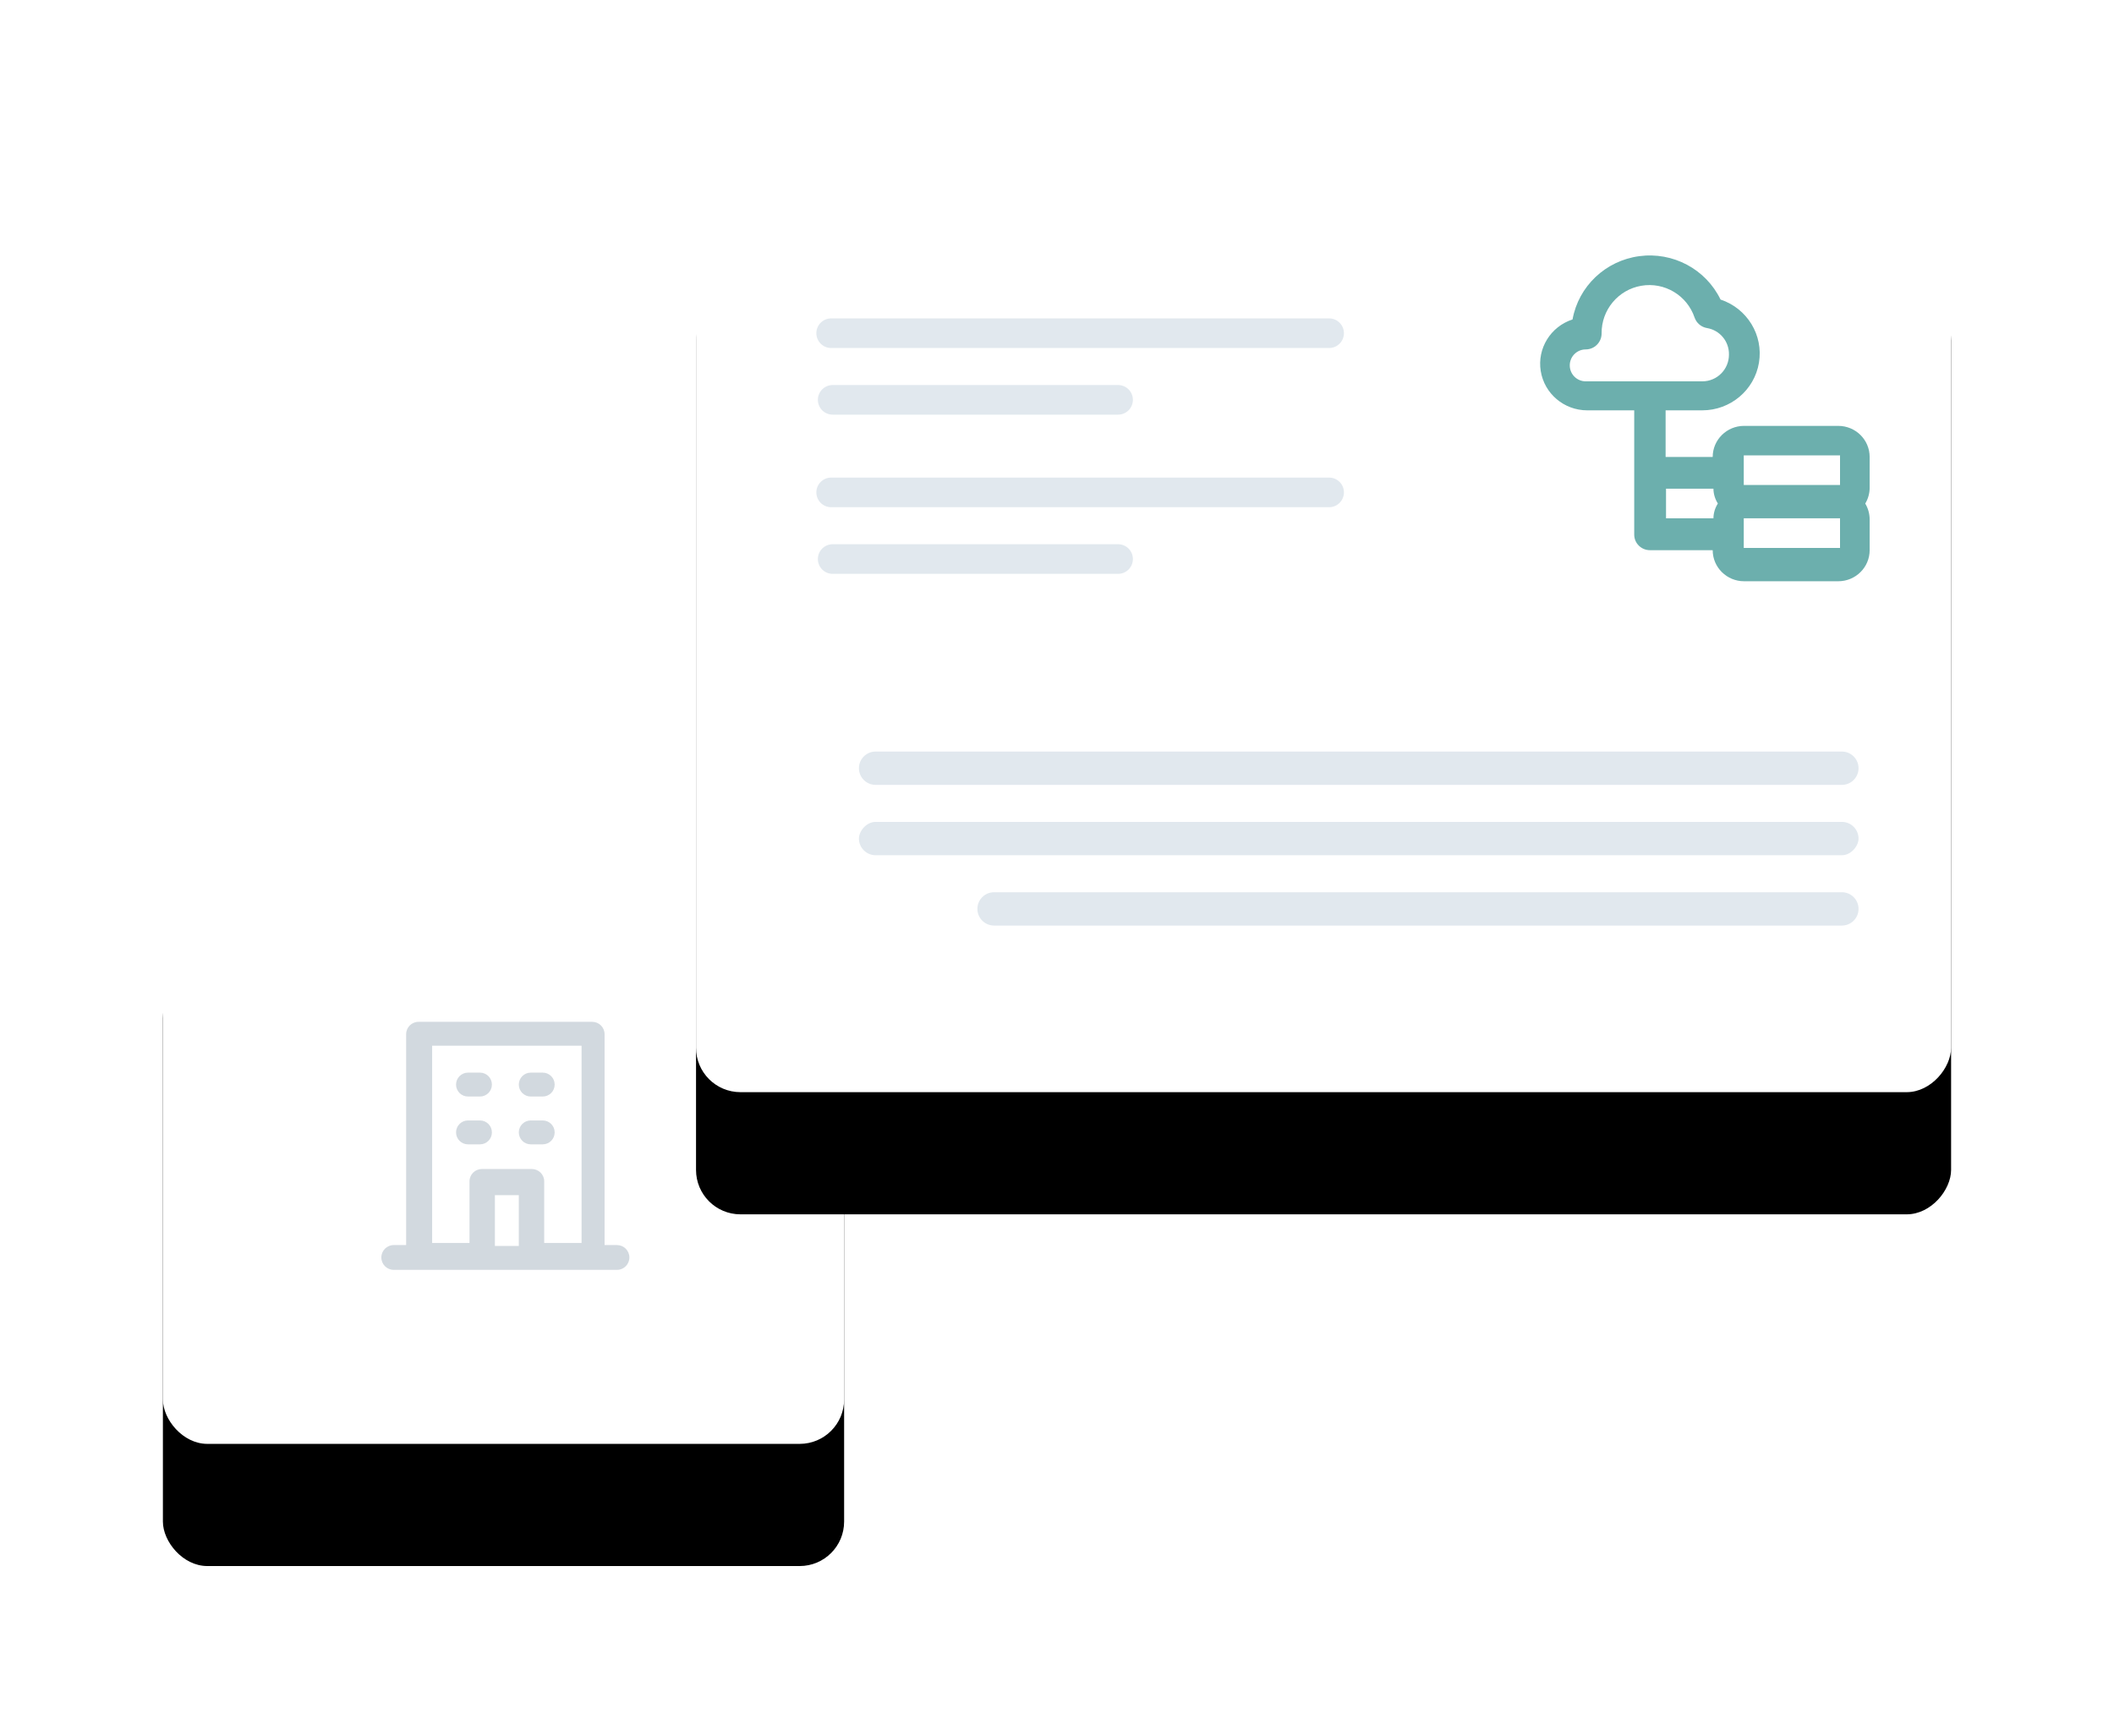
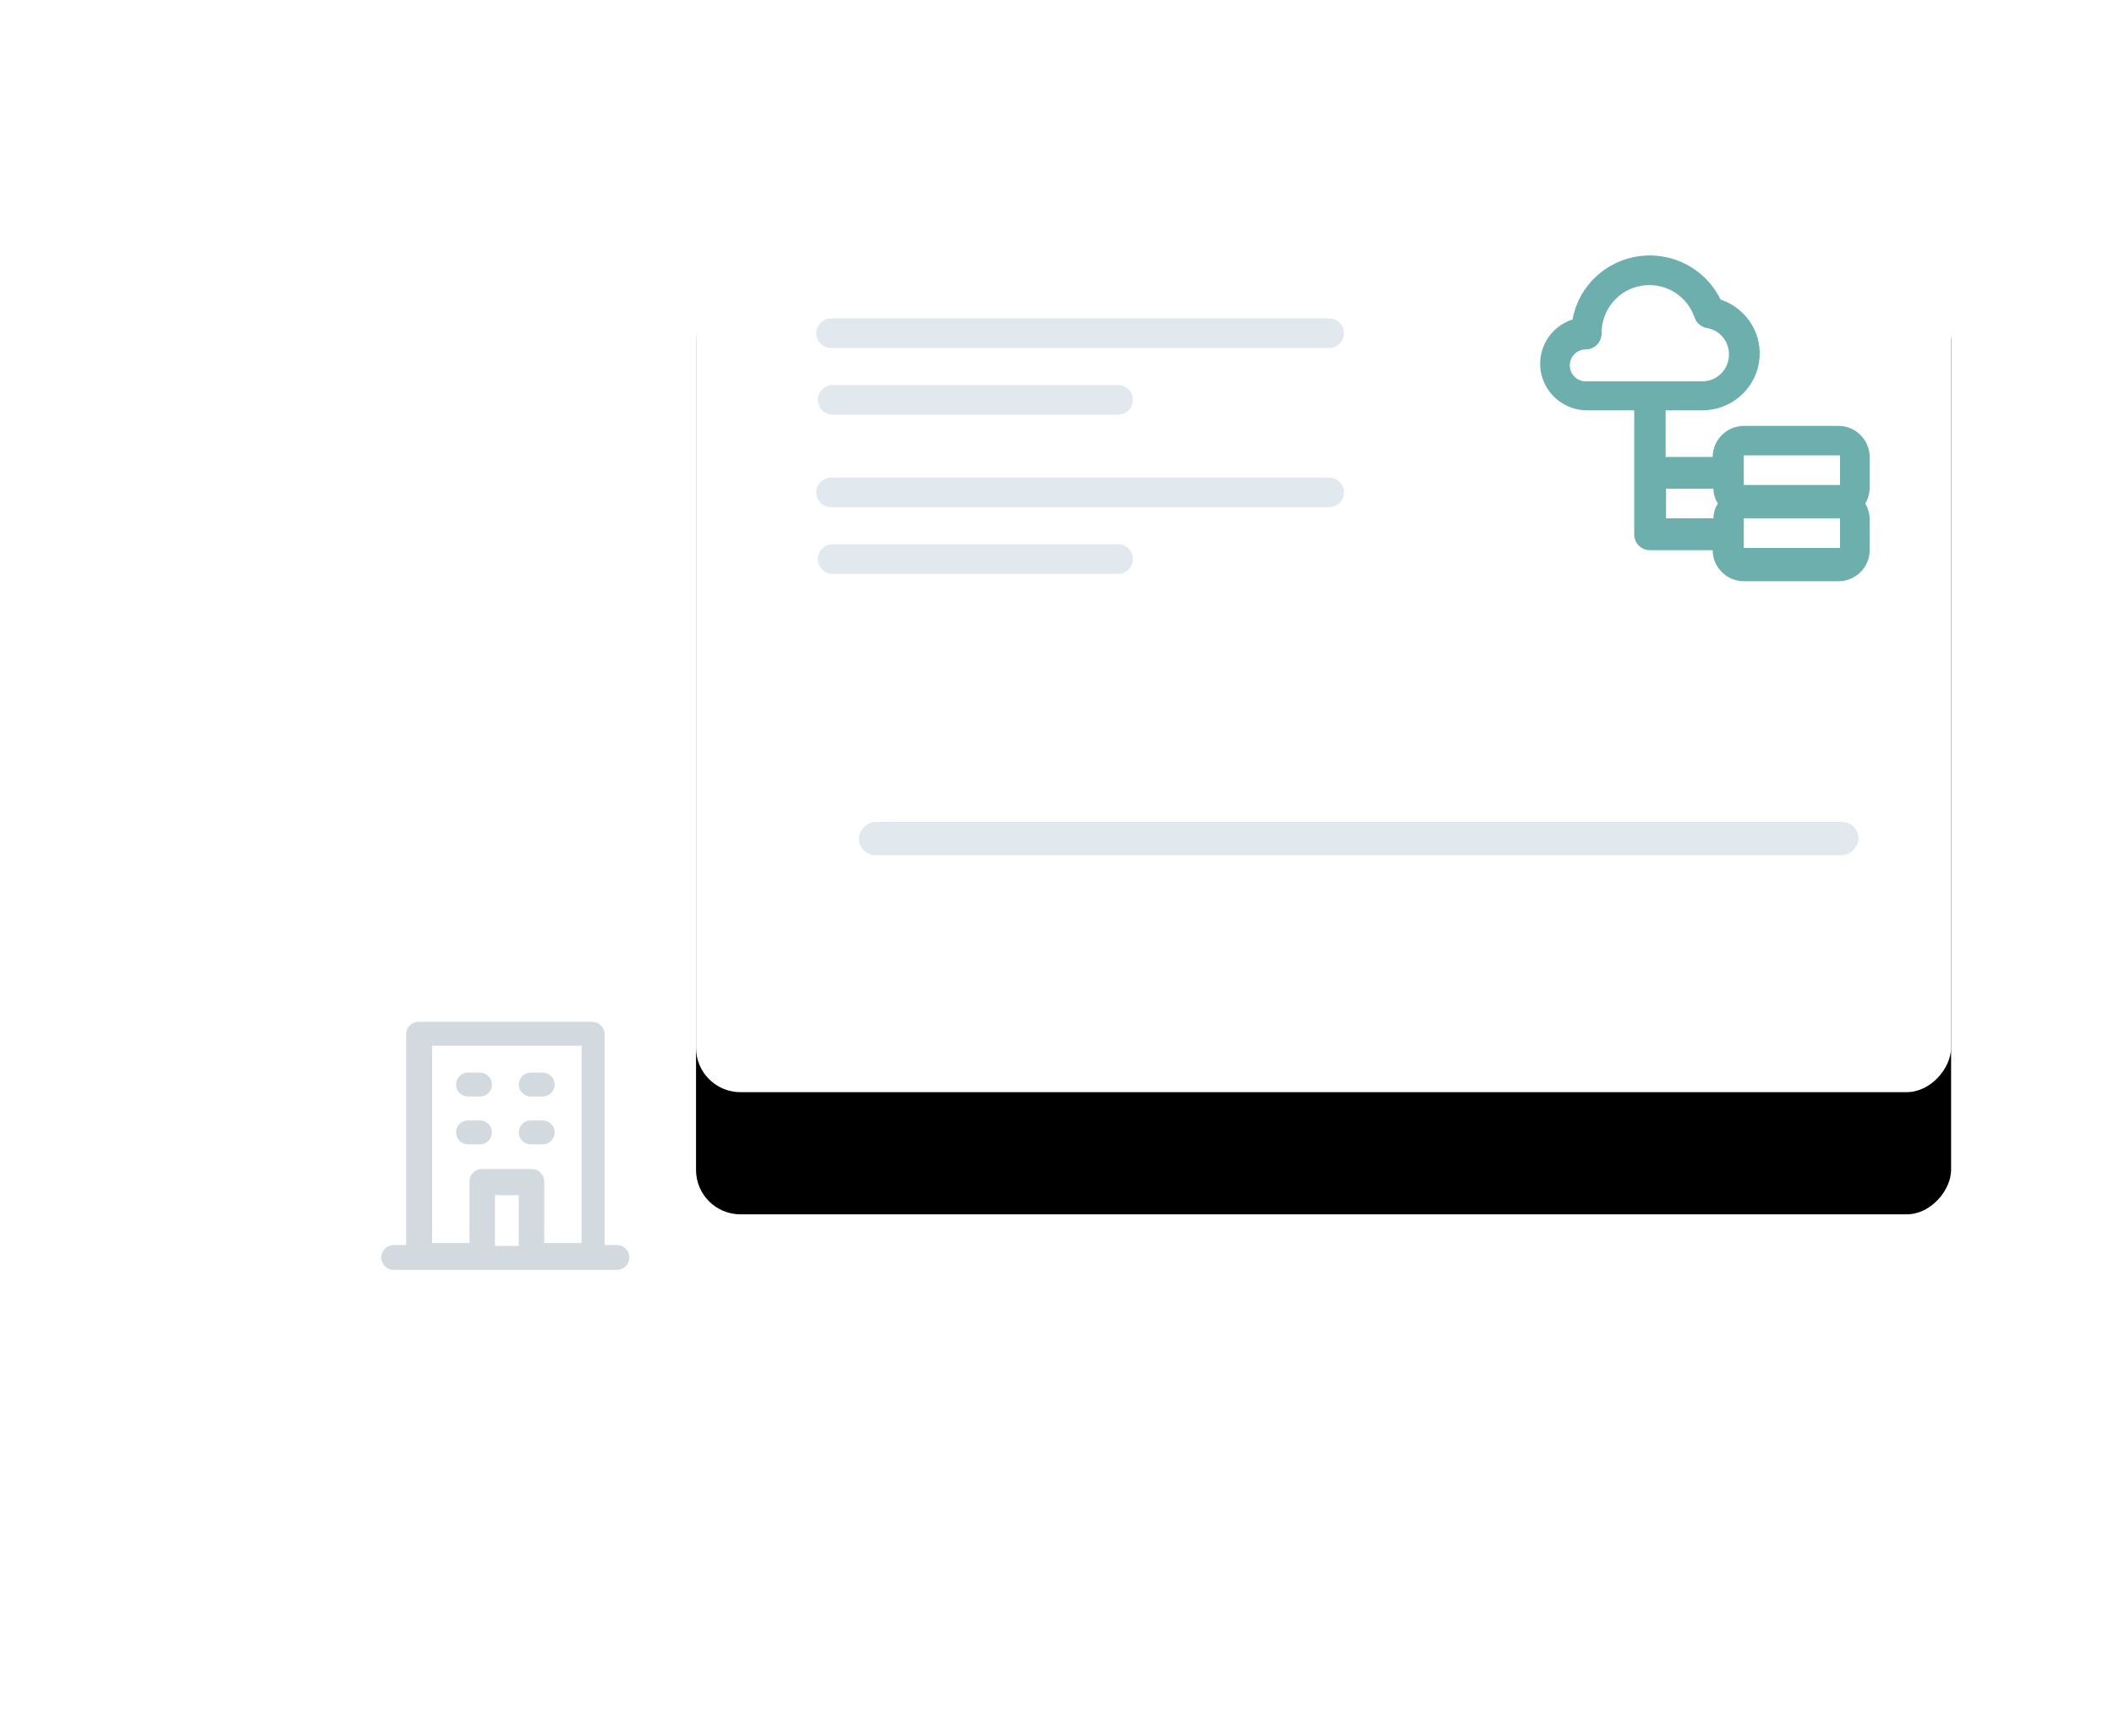
<svg xmlns="http://www.w3.org/2000/svg" xmlns:xlink="http://www.w3.org/1999/xlink" width="571px" height="469px" viewBox="0 0 571 469" version="1.1">
  <title>Group 5</title>
  <desc>Created with Sketch.</desc>
  <defs>
-     <rect id="path-1" x="0" y="0" width="184" height="160" rx="12" />
    <filter x="-45.4%" y="-54.1%" width="190.8%" height="228.1%" filterUnits="objectBoundingBox" id="filter-2">
      <feOffset dx="0" dy="36" in="SourceAlpha" result="shadowOffsetOuter1" />
      <feGaussianBlur stdDeviation="21.5" in="shadowOffsetOuter1" result="shadowBlurOuter1" />
      <feColorMatrix values="0 0 0 0 0   0 0 0 0 0   0 0 0 0 0  0 0 0 0.201 0" type="matrix" in="shadowBlurOuter1" result="shadowMatrixOuter1" />
      <feOffset dx="0" dy="-3" in="SourceAlpha" result="shadowOffsetOuter2" />
      <feGaussianBlur stdDeviation="22" in="shadowOffsetOuter2" result="shadowBlurOuter2" />
      <feColorMatrix values="0 0 0 0 0   0 0 0 0 0   0 0 0 0 0  0 0 0 0.031 0" type="matrix" in="shadowBlurOuter2" result="shadowMatrixOuter2" />
      <feMerge>
        <feMergeNode in="shadowMatrixOuter1" />
        <feMergeNode in="shadowMatrixOuter2" />
      </feMerge>
    </filter>
    <rect id="path-3" x="0" y="0" width="339" height="248" rx="12" />
    <filter x="-24.6%" y="-34.9%" width="149.3%" height="182.7%" filterUnits="objectBoundingBox" id="filter-4">
      <feOffset dx="0" dy="36" in="SourceAlpha" result="shadowOffsetOuter1" />
      <feGaussianBlur stdDeviation="21.5" in="shadowOffsetOuter1" result="shadowBlurOuter1" />
      <feColorMatrix values="0 0 0 0 0   0 0 0 0 0   0 0 0 0 0  0 0 0 0.201 0" type="matrix" in="shadowBlurOuter1" result="shadowMatrixOuter1" />
      <feOffset dx="0" dy="-3" in="SourceAlpha" result="shadowOffsetOuter2" />
      <feGaussianBlur stdDeviation="22" in="shadowOffsetOuter2" result="shadowBlurOuter2" />
      <feColorMatrix values="0 0 0 0 0   0 0 0 0 0   0 0 0 0 0  0 0 0 0.031 0" type="matrix" in="shadowBlurOuter2" result="shadowMatrixOuter2" />
      <feMerge>
        <feMergeNode in="shadowMatrixOuter1" />
        <feMergeNode in="shadowMatrixOuter2" />
      </feMerge>
    </filter>
  </defs>
  <g id="Landing-page" stroke="none" stroke-width="1" fill="none" fill-rule="evenodd">
    <g id="1.9--Security" transform="translate(-774, -981)">
      <g id="Group-6" transform="translate(139, 1028)">
        <g id="Group-5" transform="translate(679, 0)">
          <g id="Group-51" transform="translate(0, 183)">
            <g id="Group-31">
              <g id="mcokup-2">
                <g id="Group-4">
                  <g id="Rectangle-5">
                    <use fill="black" fill-opacity="1" filter="url(#filter-2)" xlink:href="#path-1" />
                    <use fill="#FFFFFF" fill-rule="evenodd" xlink:href="#path-1" />
                  </g>
                  <g id="building" opacity="0.5" transform="translate(59, 46)" fill="#A6B3BF" fill-rule="nonzero">
                    <path d="M40.361,20.181 L43.59,20.181 C45.374,20.181 46.819,18.735 46.819,16.952 C46.819,15.169 45.374,13.723 43.59,13.723 L40.361,13.723 C38.578,13.723 37.133,15.169 37.133,16.952 C37.133,18.735 38.578,20.181 40.361,20.181 Z M40.361,33.096 L43.59,33.096 C45.374,33.096 46.819,31.651 46.819,29.867 C46.819,28.084 45.374,26.639 43.59,26.639 L40.361,26.639 C38.578,26.639 37.133,28.084 37.133,29.867 C37.133,31.651 38.578,33.096 40.361,33.096 Z M23.41,20.181 L26.639,20.181 C28.422,20.181 29.867,18.735 29.867,16.952 C29.867,15.169 28.422,13.723 26.639,13.723 L23.41,13.723 C21.626,13.723 20.181,15.169 20.181,16.952 C20.181,18.735 21.626,20.181 23.41,20.181 Z M23.41,33.096 L26.639,33.096 C28.422,33.096 29.867,31.651 29.867,29.867 C29.867,28.084 28.422,26.639 26.639,26.639 L23.41,26.639 C21.626,26.639 20.181,28.084 20.181,29.867 C20.181,31.651 21.626,33.096 23.41,33.096 Z M63.65,60.3 L60.3,60.3 L60.3,3.35 C60.3,1.5 58.8,0 56.95,0 L10.05,0 C8.2,0 6.7,1.5 6.7,3.35 L6.7,60.3 L3.35,60.3 C1.5,60.3 0,61.8 0,63.65 C0,65.5 1.5,67 3.35,67 L63.65,67 C65.5,67 67,65.5 67,63.65 C67,61.8 65.5,60.3 63.65,60.3 Z M37.133,60.542 L30.675,60.542 L30.675,46.819 L37.133,46.819 L37.133,60.542 Z M54.084,59.735 L43.994,59.735 L43.994,43.086 C43.994,41.247 42.488,39.756 40.631,39.756 L27.177,39.756 C25.319,39.756 23.813,41.247 23.813,43.086 L23.813,59.735 L13.723,59.735 L13.723,6.458 L54.084,6.458 L54.084,59.735 Z" id="Shape" />
                  </g>
                </g>
              </g>
            </g>
          </g>
          <g id="Group-51" transform="translate(313.5, 124) scale(-1, 1) translate(-313.5, -124) translate(144, 0)">
            <g id="Group-31">
              <g id="mcokup-2">
                <g id="Group-4">
                  <g id="Rectangle-5">
                    <use fill="black" fill-opacity="1" filter="url(#filter-4)" xlink:href="#path-3" />
                    <use fill="#FFFFFF" fill-rule="evenodd" xlink:href="#path-3" />
                  </g>
                  <g id="cloud-database-tree" transform="translate(22, 22)" fill="#0B7A76" fill-opacity="0.6" fill-rule="nonzero">
                    <path d="M89,54.425 C89,49.79 85.204,46.032 80.521,46.032 L55.085,46.032 C50.402,46.032 46.606,49.79 46.606,54.425 L33.888,54.425 L33.888,41.835 L43.766,41.835 C51.375,41.847 57.871,36.395 59.103,28.962 C60.335,21.528 55.94,14.307 48.726,11.911 C44.748,3.701 35.876,-1.033 26.762,0.192 C17.647,1.416 10.371,8.32 8.748,17.283 C2.818,19.213 -0.821,25.118 0.159,31.221 C1.139,37.324 6.448,41.821 12.691,41.835 L25.409,41.835 L25.409,75.41 C25.409,77.727 27.307,79.606 29.648,79.606 L46.606,79.606 C46.606,84.242 50.402,88 55.085,88 L80.521,88 C85.204,88 89,84.242 89,79.606 L89,71.213 C88.984,69.735 88.575,68.287 87.813,67.016 C88.575,65.745 88.984,64.297 89,62.819 L89,54.425 Z M12.3,34 C9.925,34 8,32.071 8,29.691 C8,27.312 9.925,25.382 12.3,25.382 C14.674,25.382 16.6,23.453 16.6,21.074 C16.528,14.722 21.073,9.259 27.321,8.187 C33.569,7.115 39.669,10.751 41.71,16.765 C42.224,18.257 43.511,19.348 45.064,19.609 C48.556,20.188 51.088,23.258 50.998,26.804 C50.998,30.778 47.783,34 43.817,34 L12.3,34 Z M46.805,71 L34,71 L34,63 L46.805,63 C46.82,64.409 47.233,65.789 48,67 C47.233,68.211 46.82,69.591 46.805,71 Z M55,79 L55,71 L81,71 L81,79 L55,79 Z M55,62 L55,54 L81,54 L81,62 L55,62 Z" id="Shape" transform="translate(44.5, 44) scale(-1, 1) translate(-44.5, -44) " />
                  </g>
                </g>
                <path d="M168,39 L302.5,39 C304.709,39 306.5,40.791 306.5,43 L306.5,43 C306.5,45.209 304.709,47 302.5,47 L168,47 C165.791,47 164,45.209 164,43 L164,43 C164,40.791 165.791,39 168,39 Z" id="Rectangle-7" fill="#E1E8EE" />
                <path d="M225,57 L302.09,57 C304.299,57 306.09,58.791 306.09,61 L306.09,61 C306.09,63.209 304.299,65 302.09,65 L225,65 C222.791,65 221,63.209 221,61 L221,61 C221,58.791 222.791,57 225,57 Z" id="Rectangle-7-Copy" fill="#E1E8EE" />
                <path d="M168,82 L302.5,82 C304.709,82 306.5,83.791 306.5,86 L306.5,86 C306.5,88.209 304.709,90 302.5,90 L168,90 C165.791,90 164,88.209 164,86 L164,86 C164,83.791 165.791,82 168,82 Z" id="Rectangle-7" fill="#E1E8EE" />
                <path d="M225,100 L302.09,100 C304.299,100 306.09,101.791 306.09,104 L306.09,104 C306.09,106.209 304.299,108 302.09,108 L225,108 C222.791,108 221,106.209 221,104 L221,104 C221,101.791 222.791,100 225,100 Z" id="Rectangle-7-Copy" fill="#E1E8EE" />
                <g id="Group-3" transform="translate(25, 156)" fill="#E1E8EE">
-                   <path d="M4.5,0 L265.5,0 C267.985,-4.56538782e-16 270,2.015 270,4.5 L270,4.5 C270,6.985 267.985,9 265.5,9 L4.5,9 C2.015,9 3.04359188e-16,6.985 0,4.5 L0,4.5 C-3.04359188e-16,2.015 2.015,4.56538782e-16 4.5,0 Z" id="Rectangle-7-Copy-3" />
                  <rect id="Rectangle-7-Copy-2" x="0" y="19" width="270" height="9" rx="4.5" />
-                   <path d="M4.5,38 L233.5,38 C235.985,38 238,40.015 238,42.5 L238,42.5 C238,44.985 235.985,47 233.5,47 L4.5,47 C2.015,47 3.04359188e-16,44.985 0,42.5 L0,42.5 C-3.04359188e-16,40.015 2.015,38 4.5,38 Z" id="Rectangle-7-Copy-5" />
                </g>
              </g>
            </g>
          </g>
        </g>
      </g>
    </g>
  </g>
</svg>